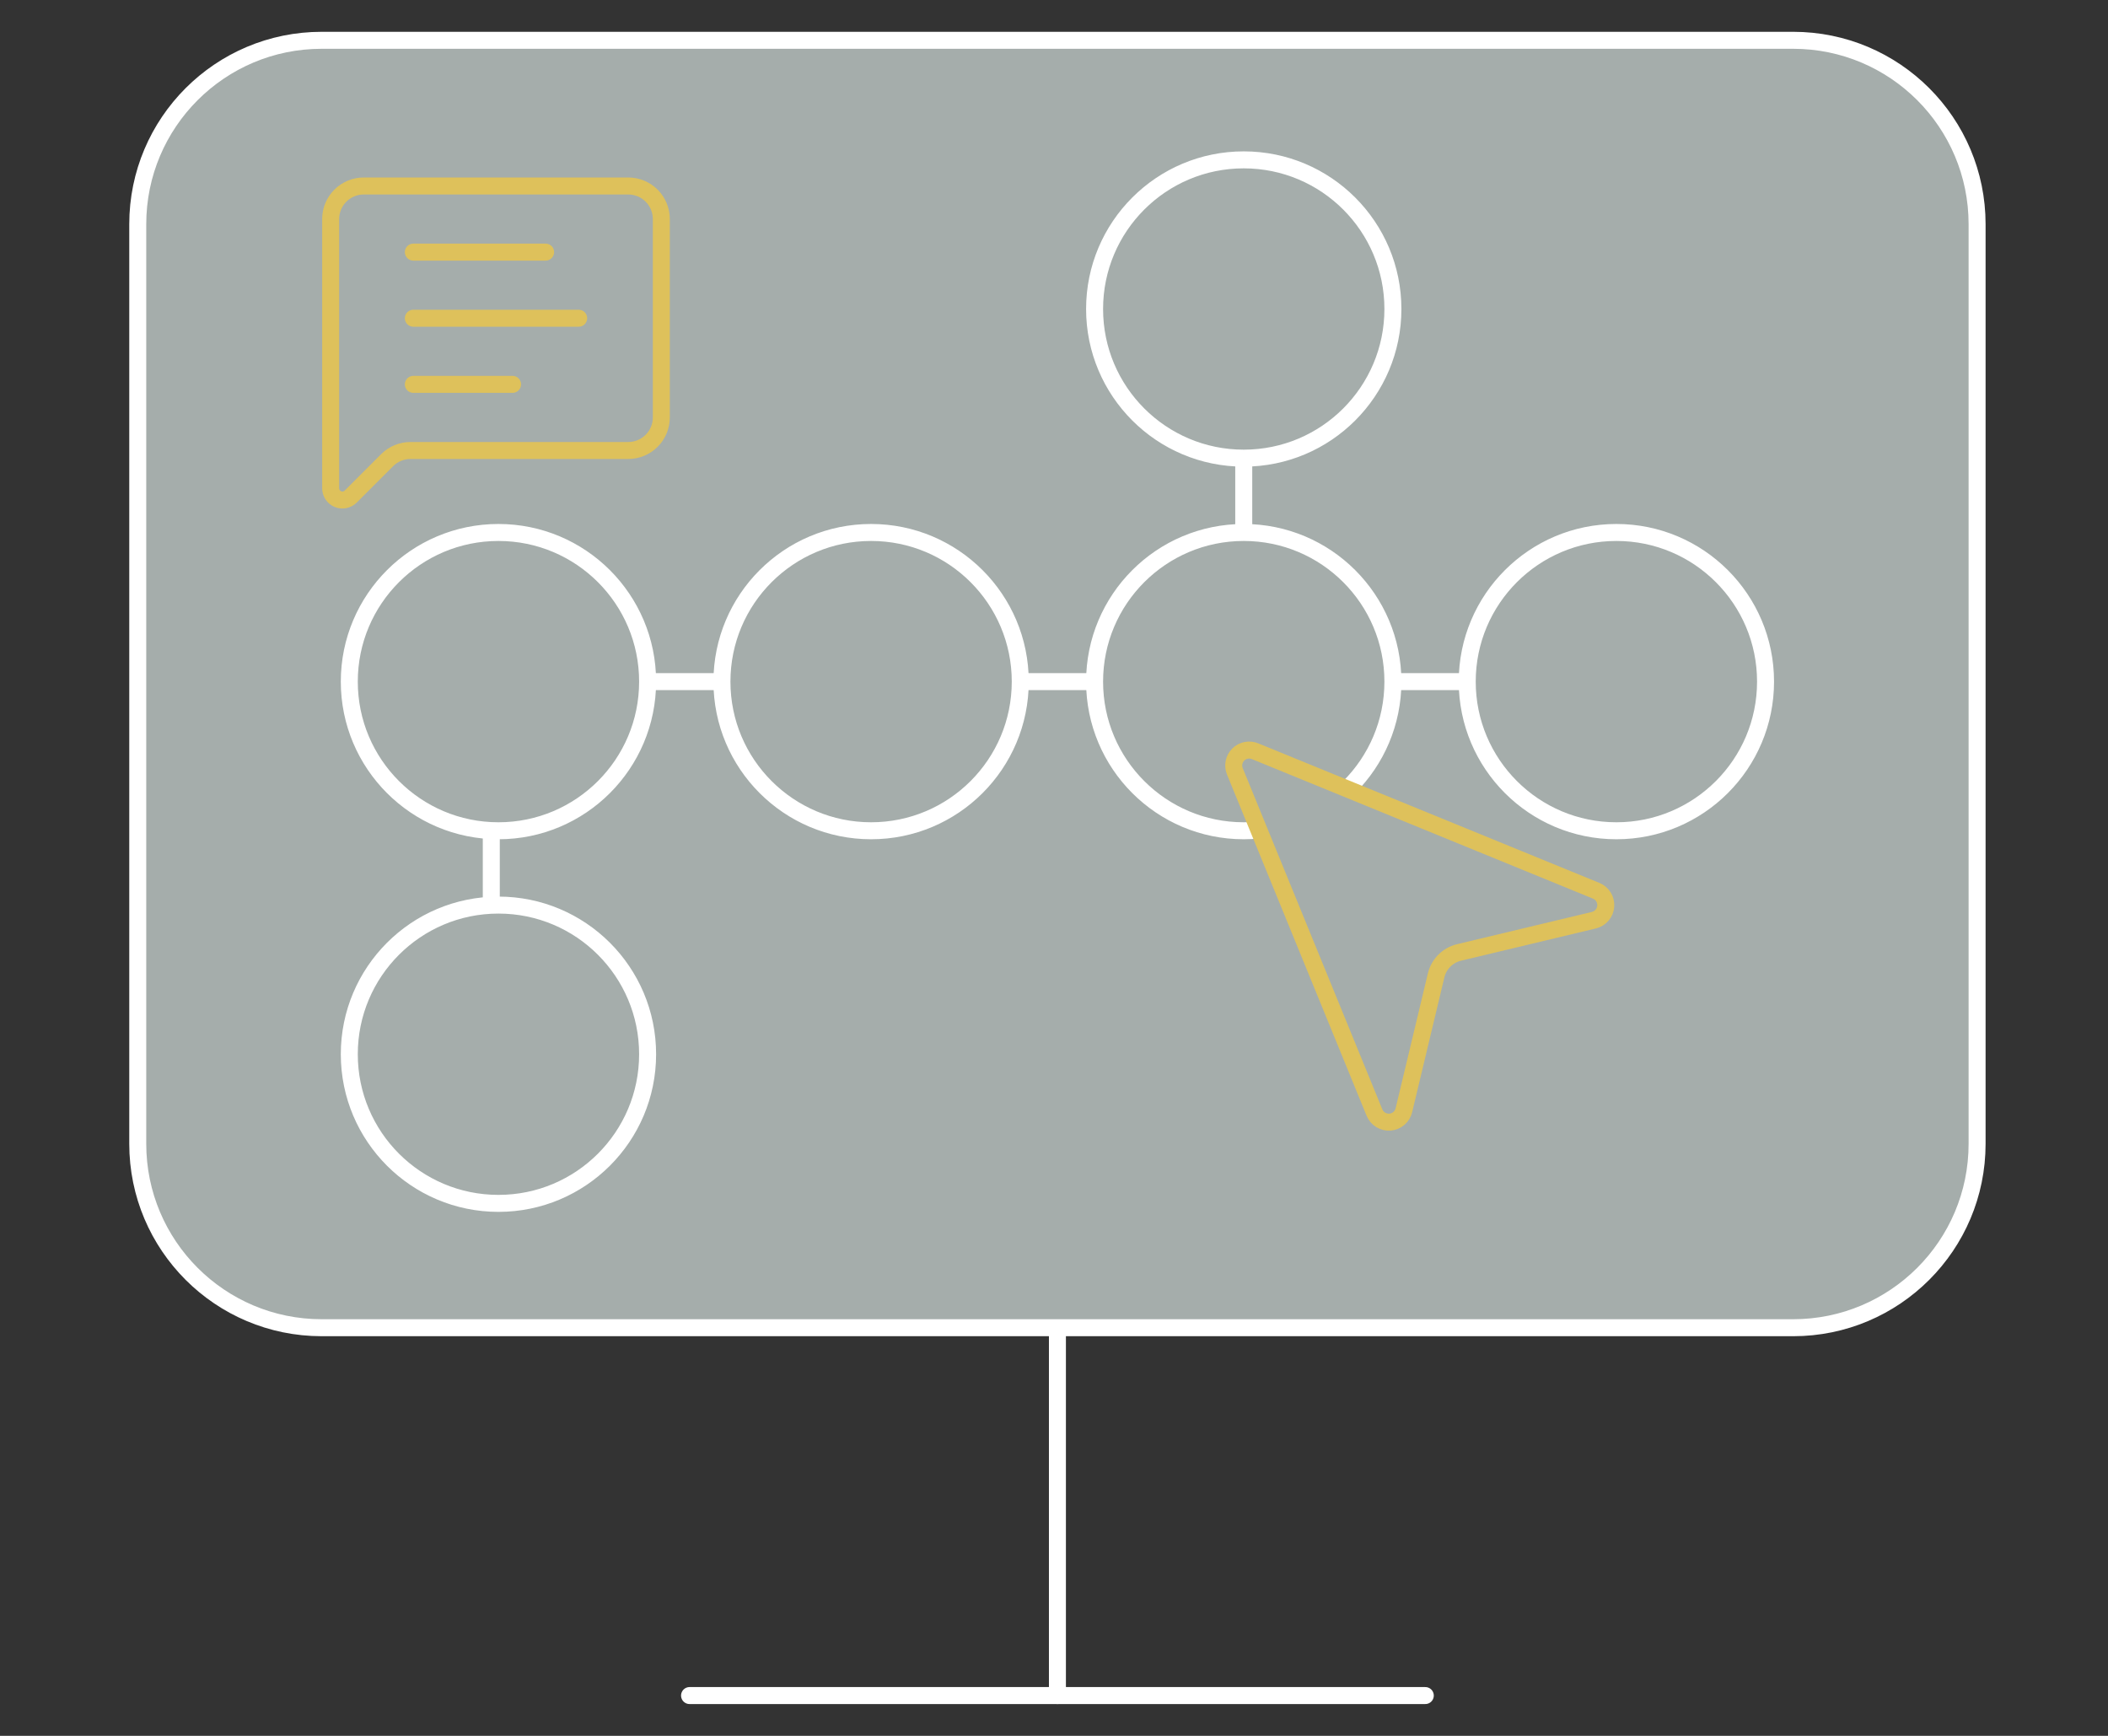
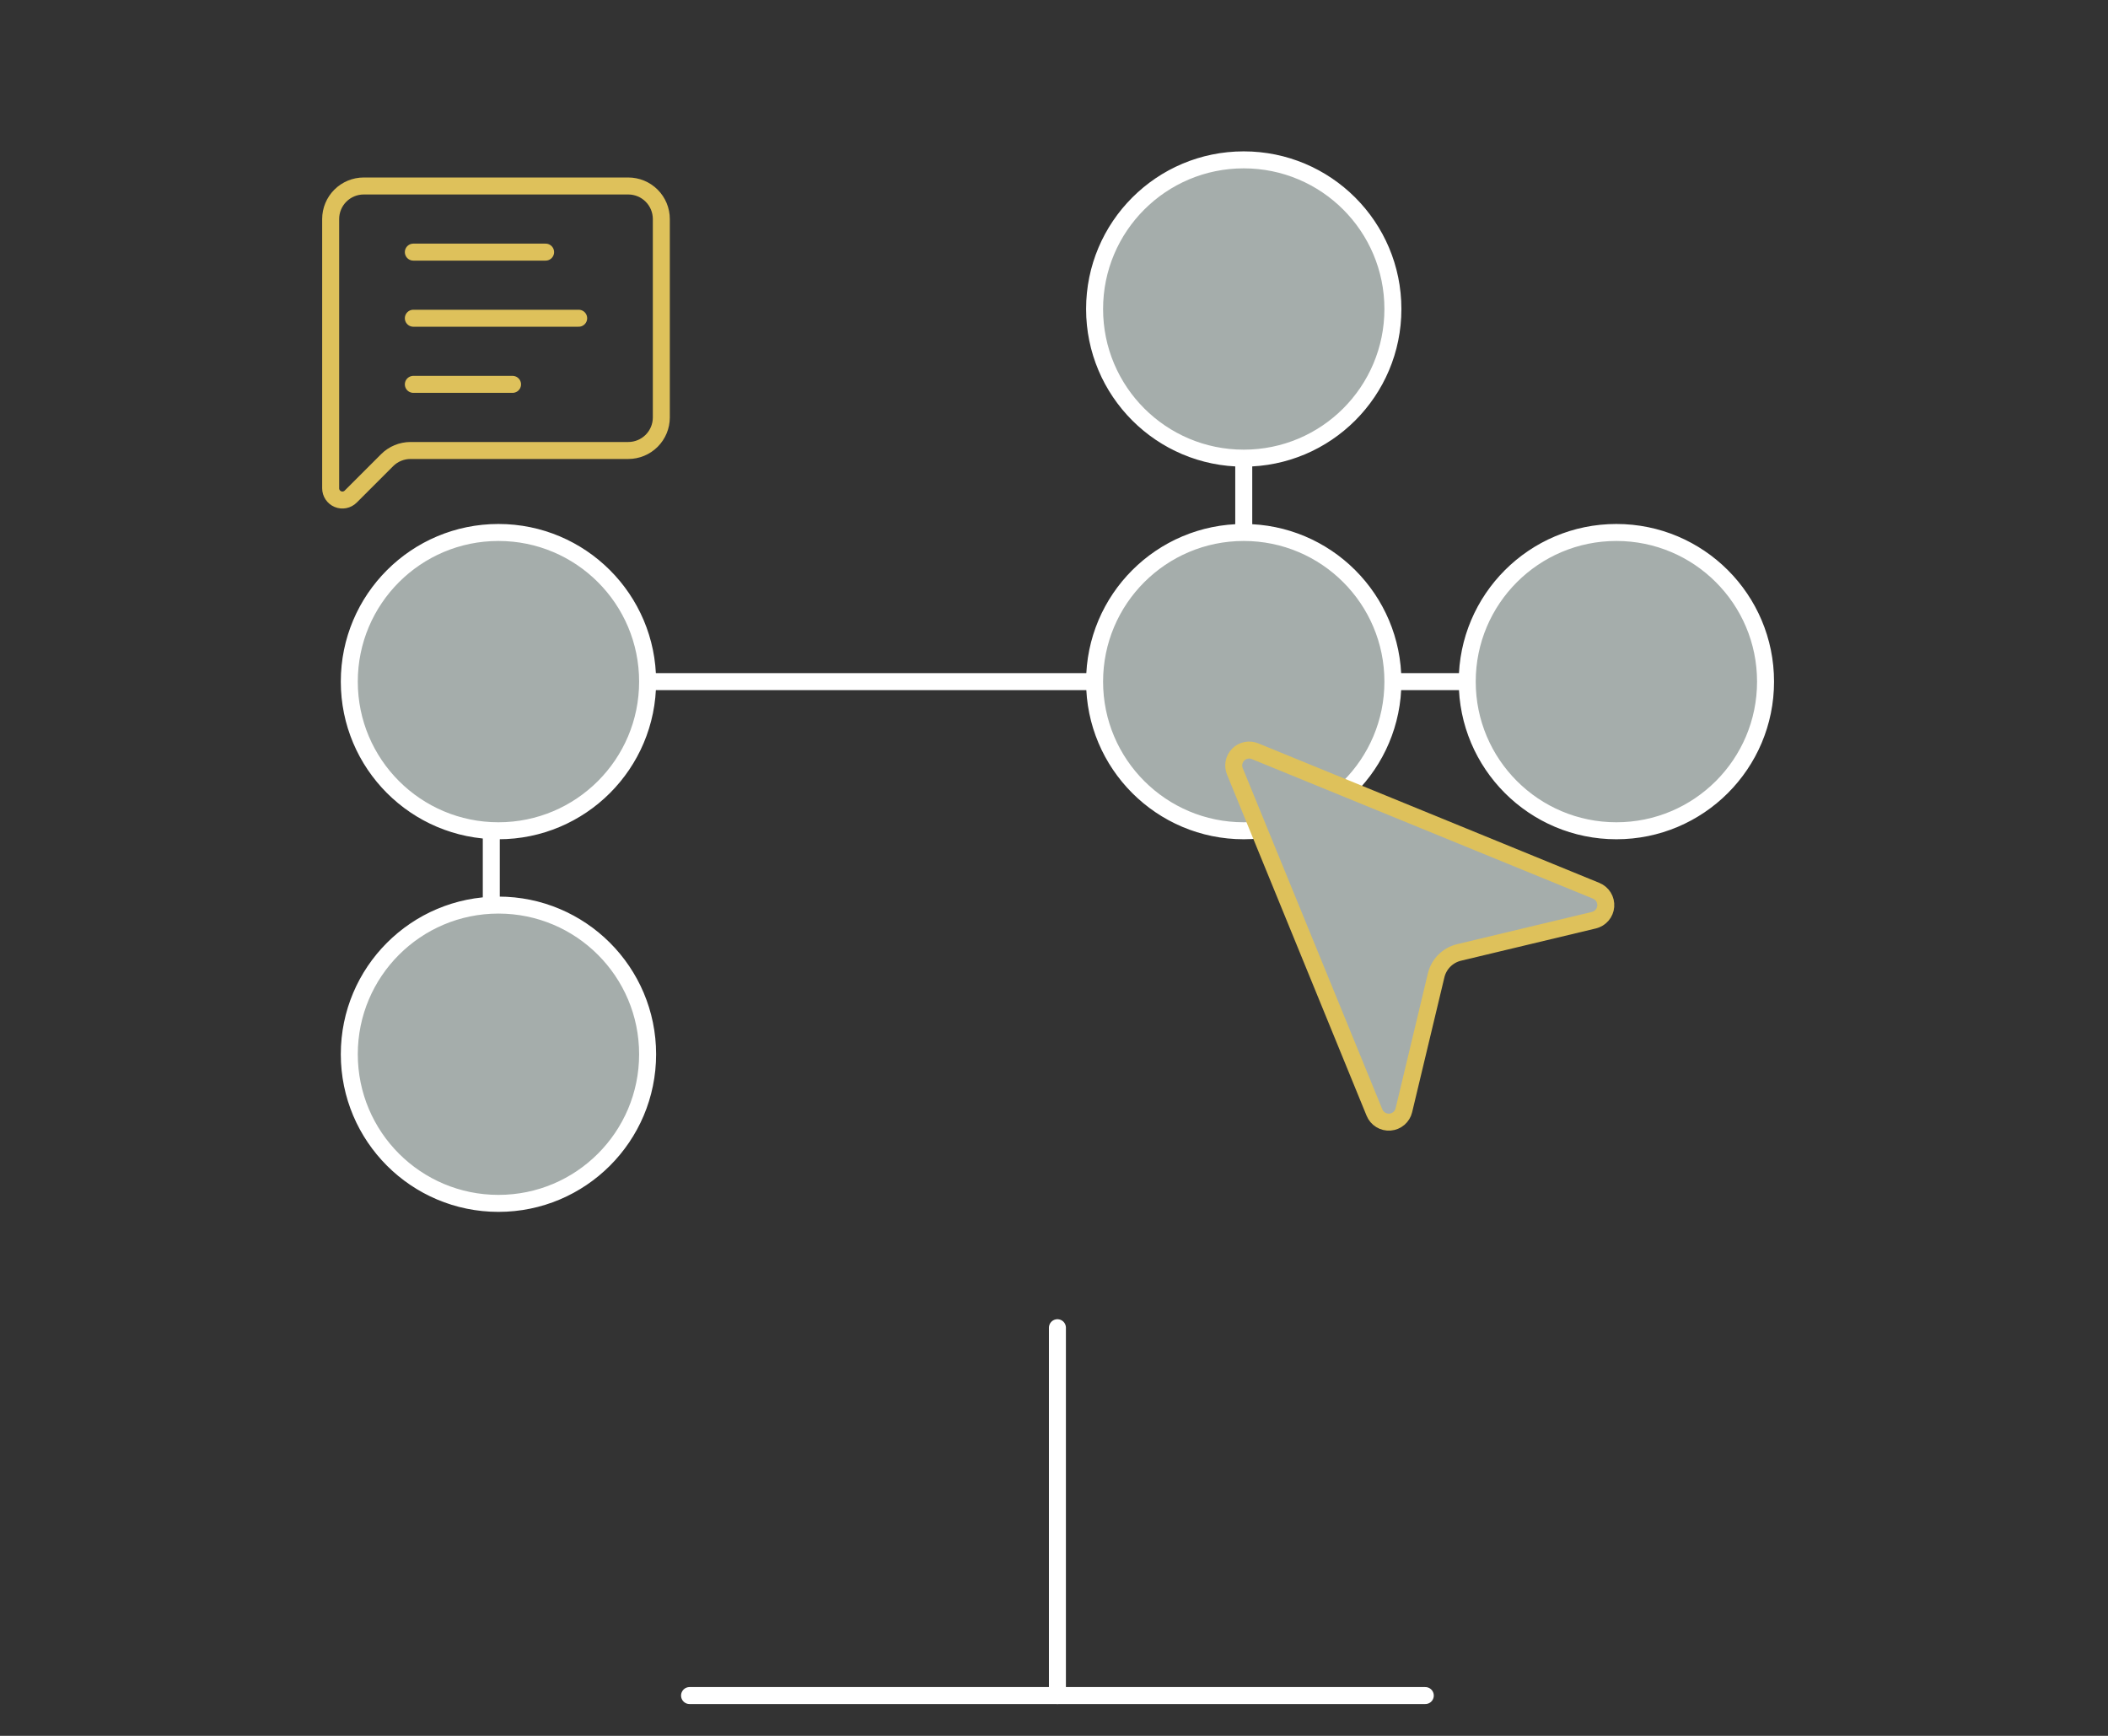
<svg xmlns="http://www.w3.org/2000/svg" width="170" height="140" viewBox="0 0 170 140" fill="none">
  <rect x="0" y="0" width="170" height="140" fill="#333333" stroke="none" />
  <g clip-path="url(#clip0_493_920)">
    <path d="M85.276 107.083V136.75" stroke="white" stroke-width="1.37" stroke-linecap="round" stroke-linejoin="round" />
    <path d="M55.609 136.75H114.943" stroke="white" stroke-width="1.37" stroke-linecap="round" stroke-linejoin="round" />
-     <path d="M144.609 3.25H25.943C17.75 3.25 11.109 9.891 11.109 18.083V92.25C11.109 100.442 17.75 107.083 25.943 107.083H144.609C152.802 107.083 159.443 100.442 159.443 92.25V18.083C159.443 9.891 152.802 3.25 144.609 3.25Z" fill="#A5ADAB" stroke="white" stroke-width="1.37" stroke-linecap="round" stroke-linejoin="round" />
    <path d="M39.62 85.604V54.974H100.302M131.51 54.974H100.302M100.302 54.974V26.078" stroke="white" stroke-width="1.37" />
    <circle cx="40.198" cy="54.974" r="12.029" fill="#A5ADAB" stroke="white" stroke-width="1.37" />
-     <circle cx="70.25" cy="54.974" r="12.029" fill="#A5ADAB" stroke="white" stroke-width="1.37" />
    <circle cx="100.302" cy="54.974" r="12.029" fill="#A5ADAB" stroke="white" stroke-width="1.37" />
    <circle cx="100.302" cy="24.922" r="12.029" fill="#A5ADAB" stroke="white" stroke-width="1.37" />
    <circle cx="40.198" cy="85.026" r="12.029" fill="#A5ADAB" stroke="white" stroke-width="1.37" />
    <circle cx="130.354" cy="54.974" r="12.029" fill="#A5ADAB" stroke="white" stroke-width="1.37" />
    <path d="M99.592 62.225C99.495 61.996 99.469 61.744 99.516 61.501C99.563 61.257 99.682 61.033 99.858 60.858C100.033 60.682 100.257 60.563 100.501 60.516C100.744 60.469 100.996 60.495 101.225 60.592L128.725 71.842C128.969 71.942 129.176 72.118 129.315 72.343C129.453 72.569 129.517 72.832 129.496 73.096C129.476 73.359 129.372 73.61 129.2 73.811C129.028 74.012 128.797 74.153 128.54 74.215L117.667 76.817C117.218 76.924 116.808 77.154 116.481 77.48C116.155 77.806 115.925 78.216 115.817 78.665L113.217 89.54C113.157 89.798 113.015 90.03 112.814 90.203C112.613 90.376 112.362 90.48 112.097 90.5C111.833 90.521 111.569 90.457 111.343 90.317C111.117 90.178 110.942 89.97 110.842 89.725L99.592 62.225Z" fill="#A5ADAB" stroke="#DEC15B" stroke-width="1.37" stroke-linecap="round" stroke-linejoin="round" />
    <path d="M53.333 33.667C53.333 34.374 53.052 35.052 52.552 35.552C52.052 36.052 51.374 36.333 50.666 36.333H33.104C32.397 36.334 31.718 36.614 31.218 37.115L28.282 40.051C28.15 40.183 27.981 40.273 27.798 40.31C27.614 40.346 27.424 40.328 27.251 40.256C27.078 40.184 26.93 40.063 26.826 39.907C26.722 39.752 26.666 39.569 26.666 39.381V17.667C26.666 16.959 26.948 16.281 27.448 15.781C27.948 15.281 28.626 15 29.333 15H50.666C51.374 15 52.052 15.281 52.552 15.781C53.052 16.281 53.333 16.959 53.333 17.667V33.667Z" stroke="#DEC15B" stroke-width="1.37" stroke-linecap="round" stroke-linejoin="round" />
    <path d="M33.334 25.666H46.667" stroke="#DEC15B" stroke-width="1.37" stroke-linecap="round" stroke-linejoin="round" />
    <path d="M33.334 31H41.334" stroke="#DEC15B" stroke-width="1.37" stroke-linecap="round" stroke-linejoin="round" />
    <path d="M33.334 20.334H44" stroke="#DEC15B" stroke-width="1.37" stroke-linecap="round" stroke-linejoin="round" />
  </g>
  <defs>
    <clipPath id="clip0_493_920">
      <rect width="170" height="140" fill="white" />
    </clipPath>
  </defs>
</svg>